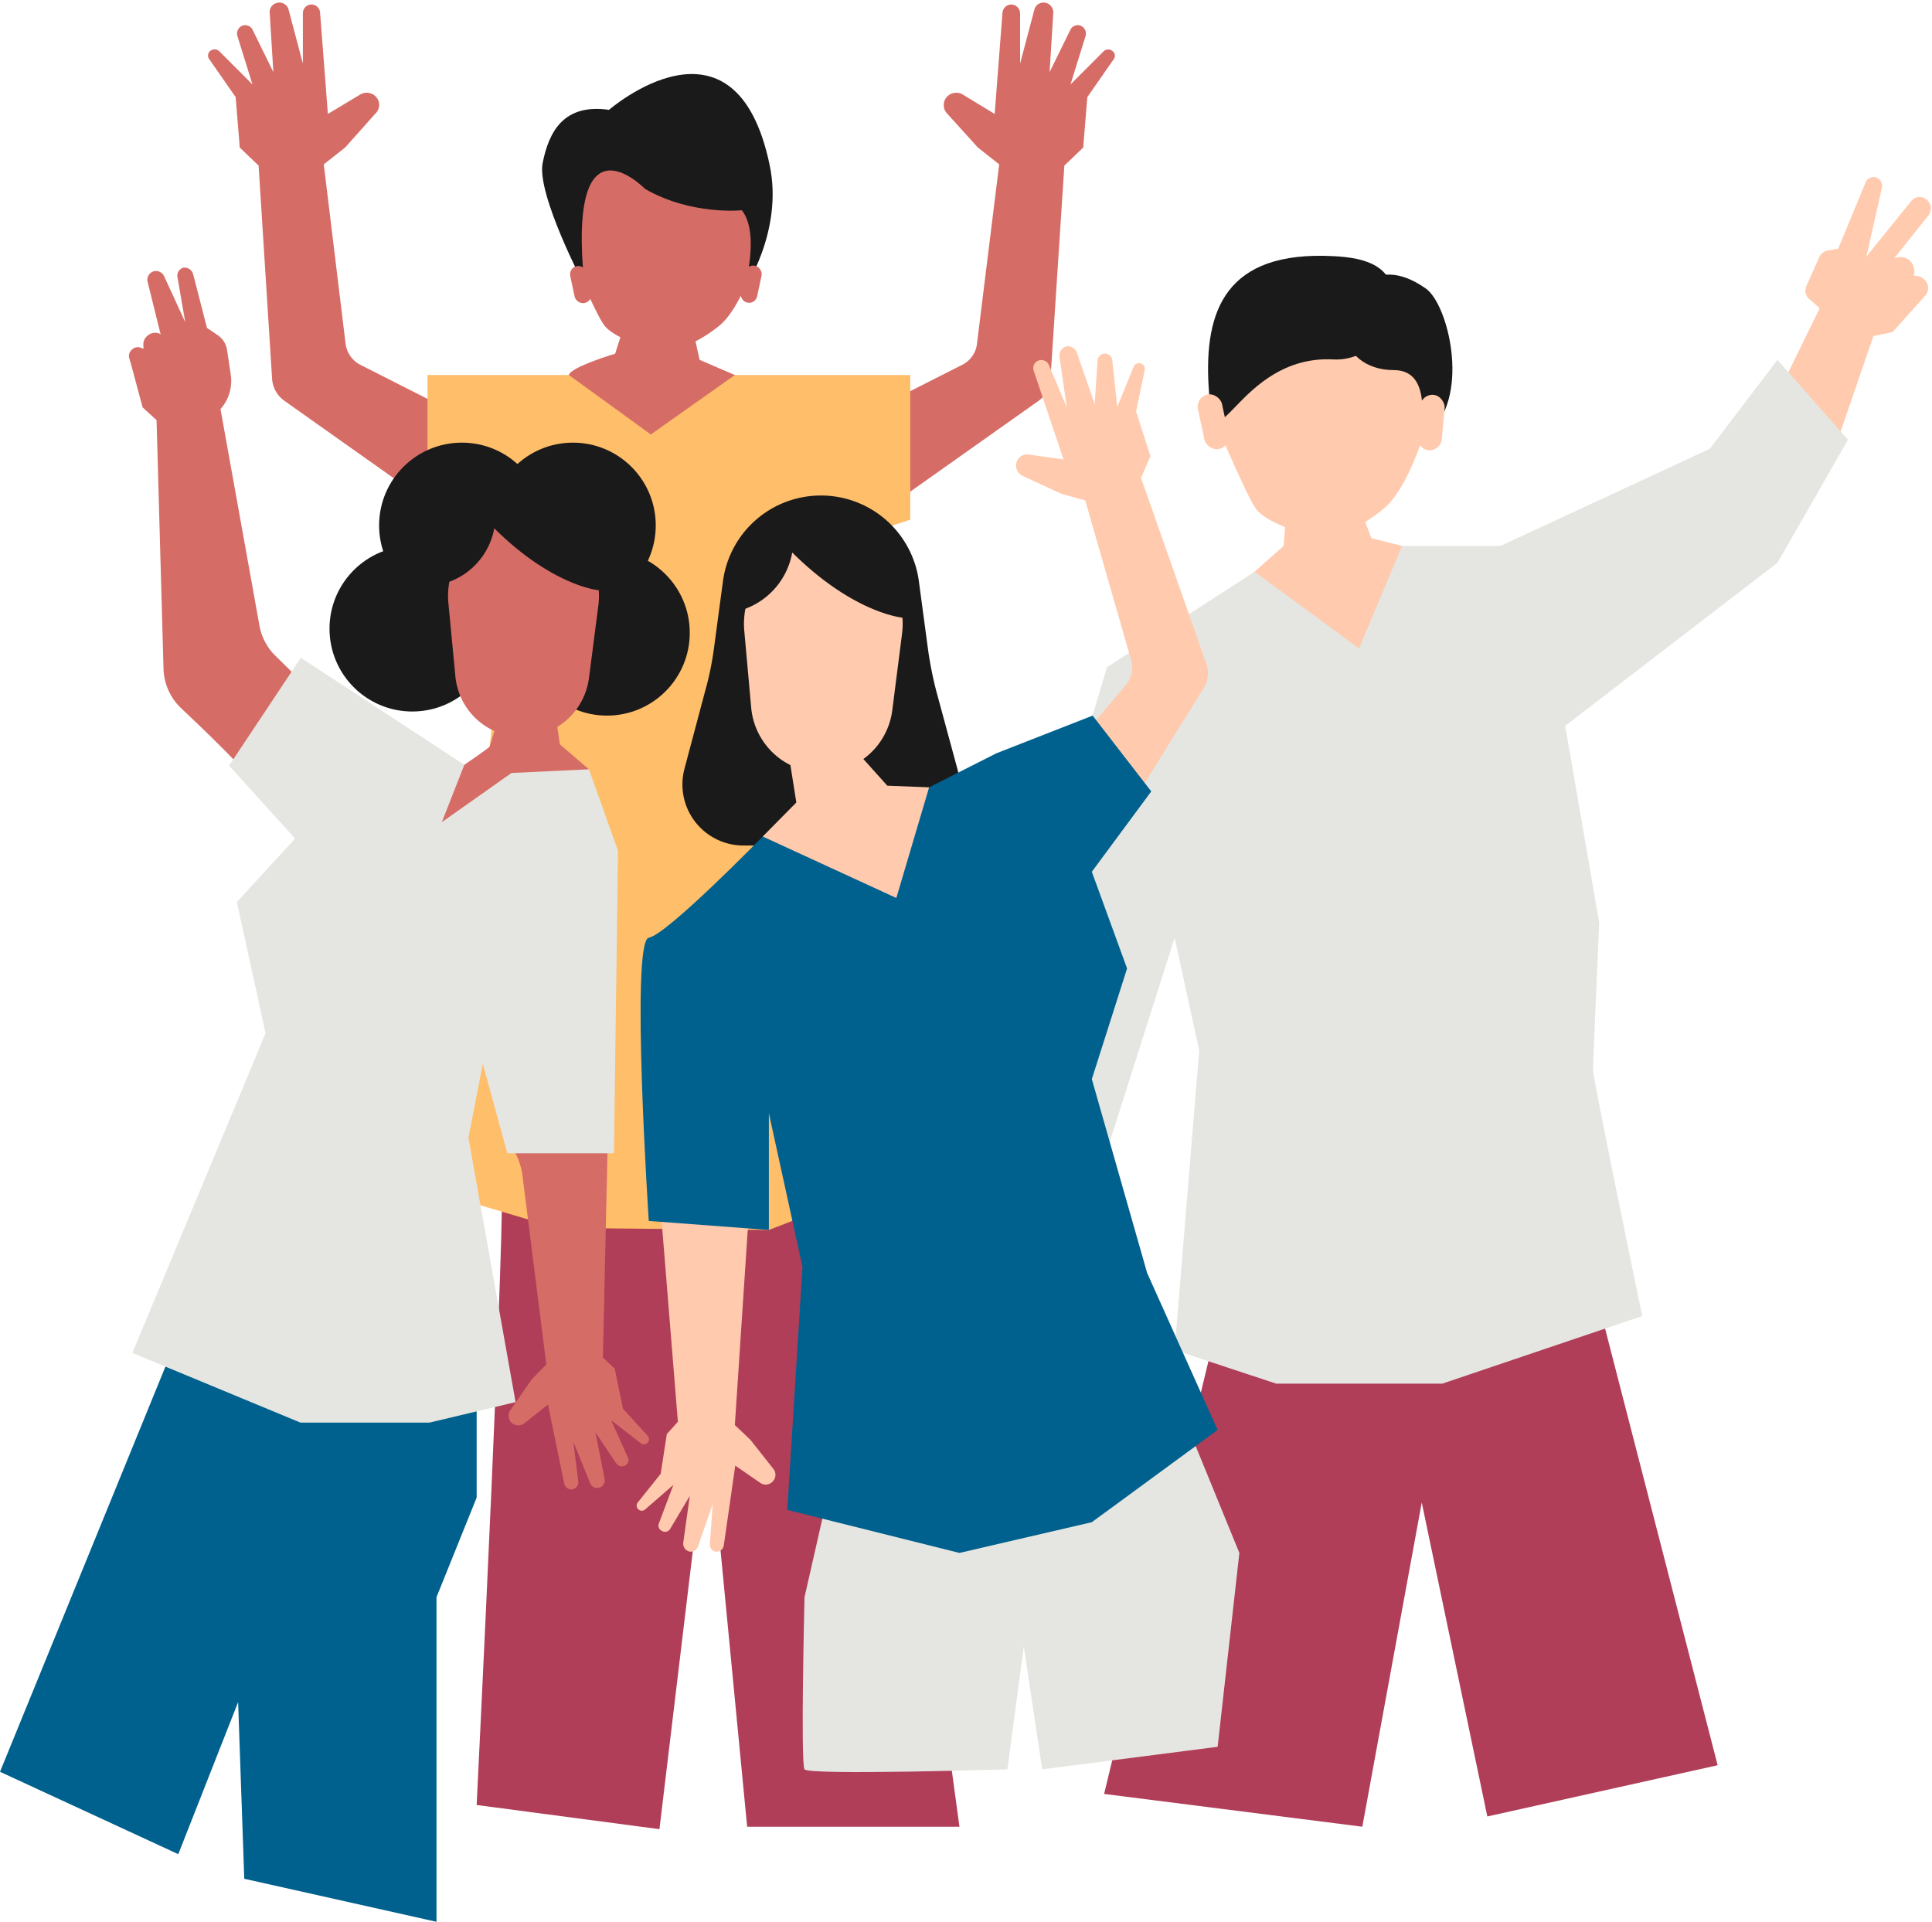
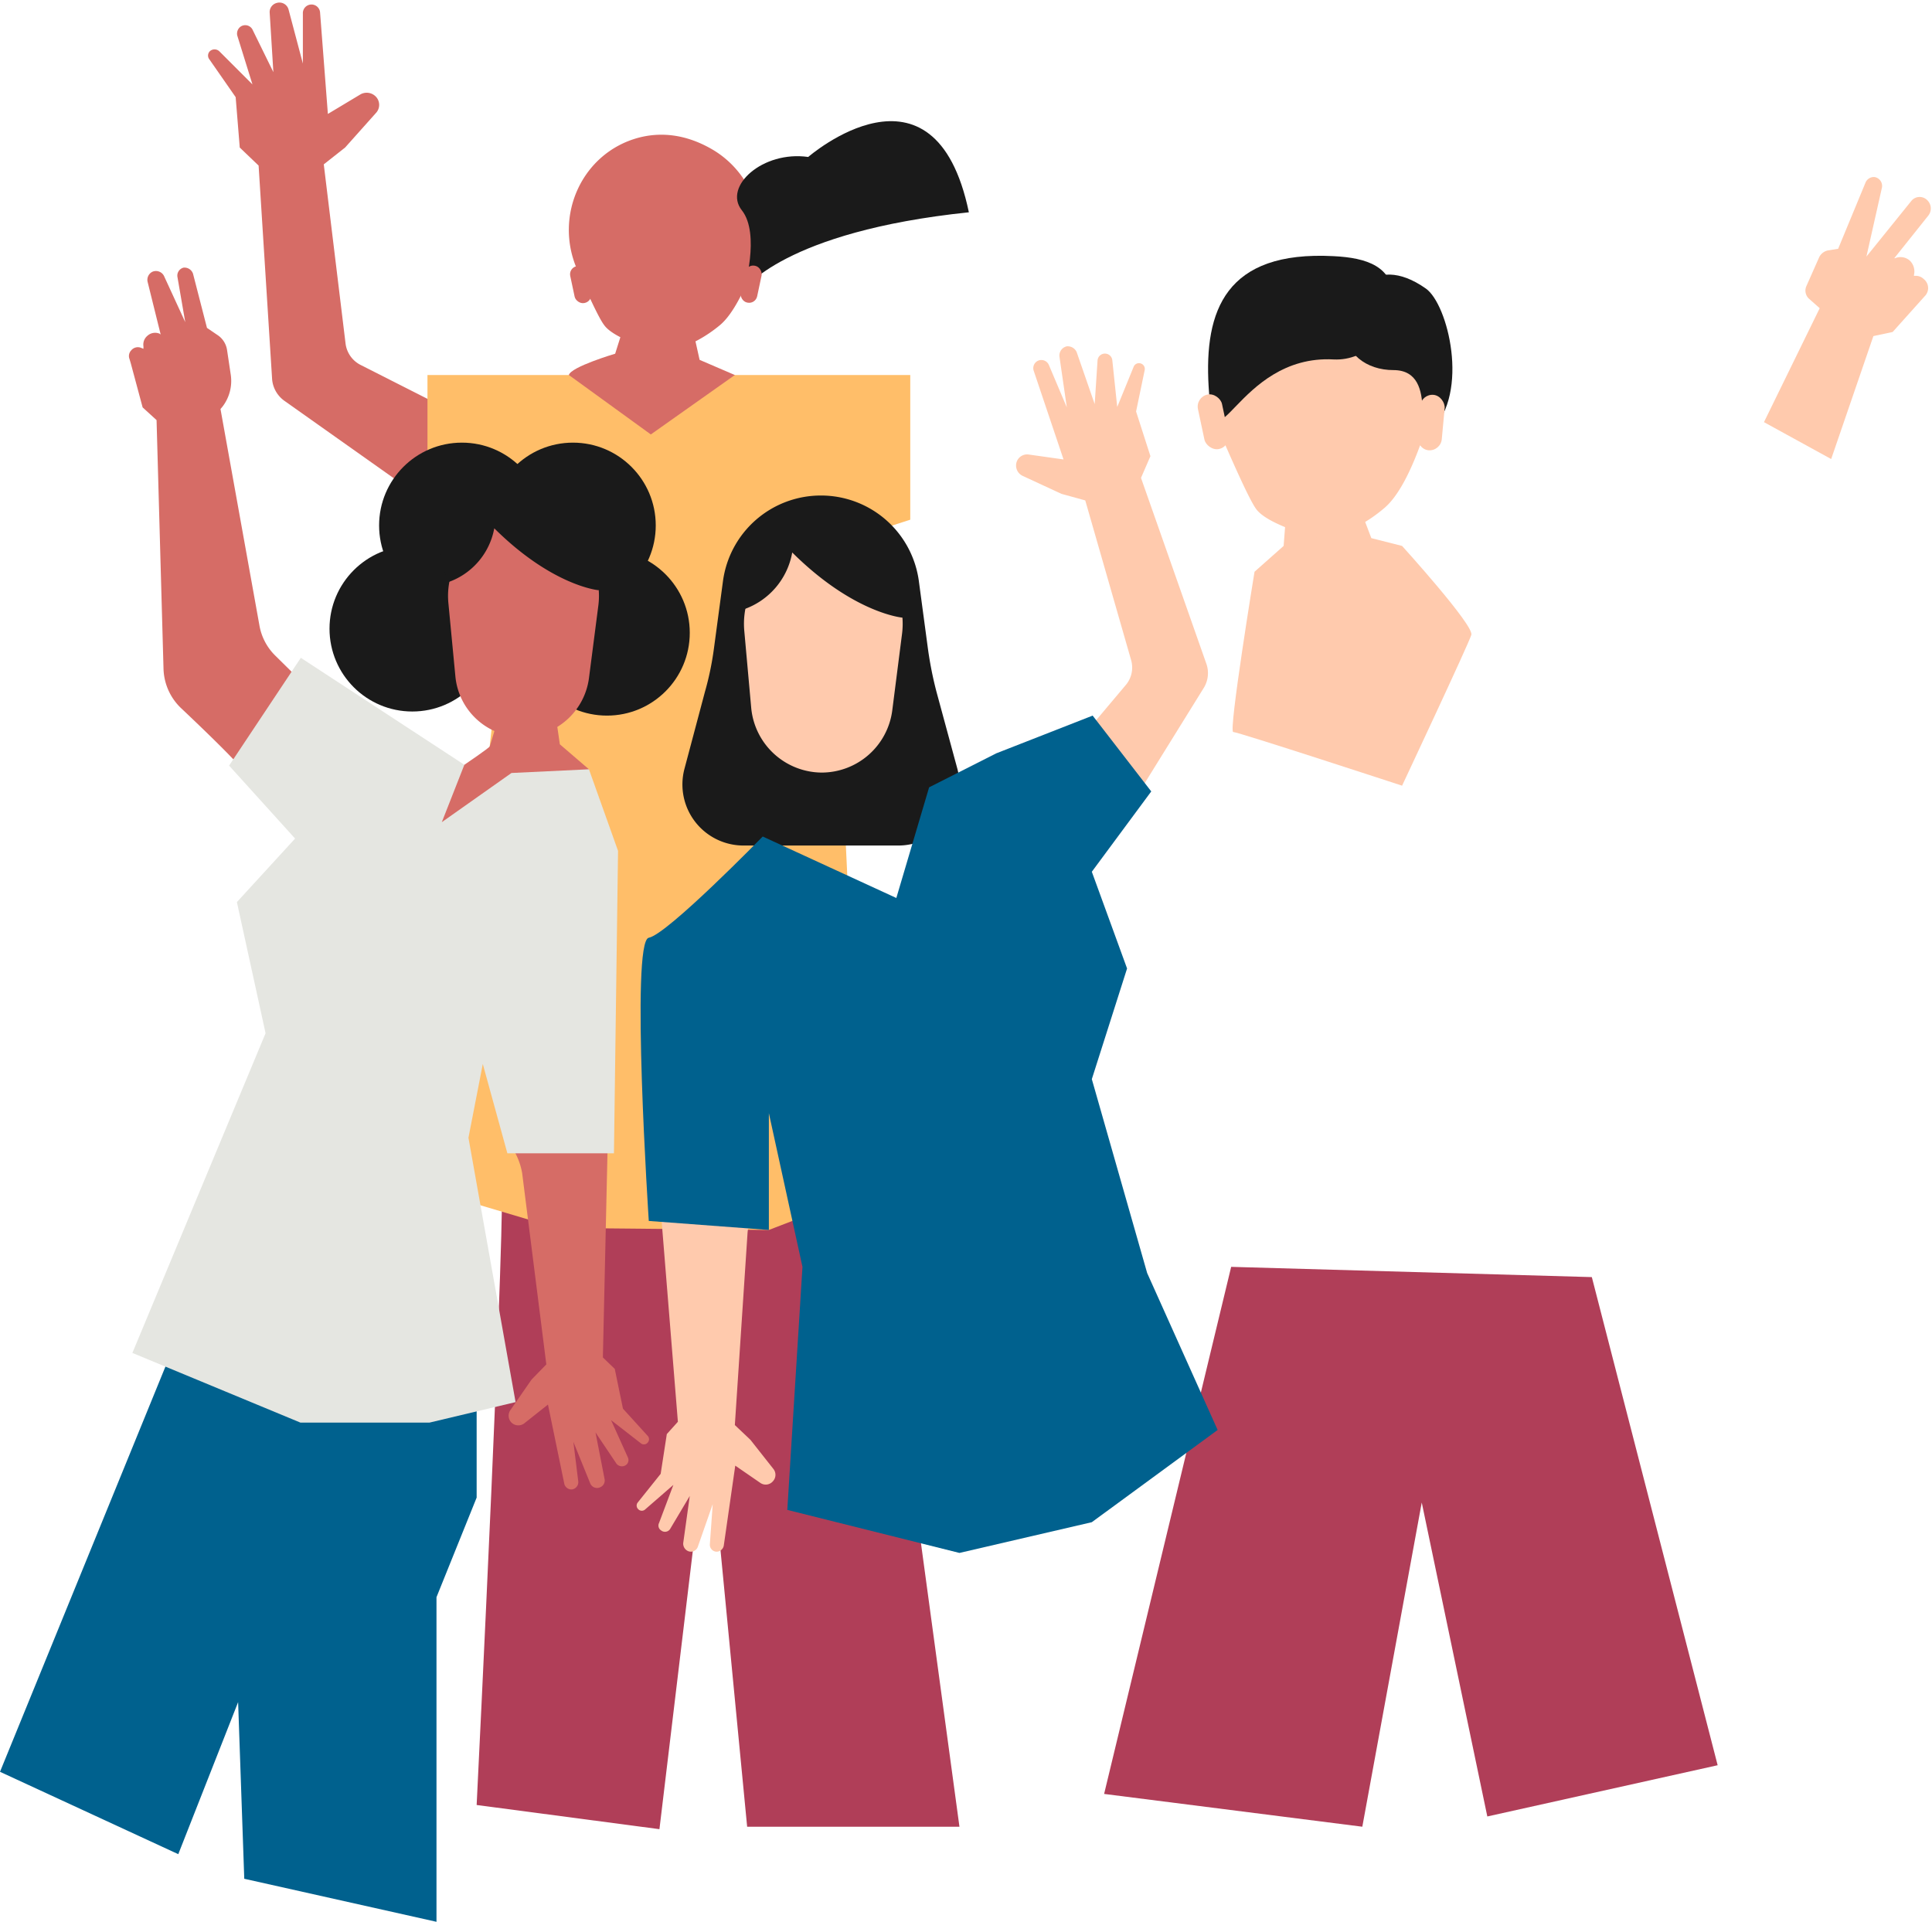
<svg xmlns="http://www.w3.org/2000/svg" height="468.9" preserveAspectRatio="xMidYMid meet" version="1.0" viewBox="0.0 -0.6 471.4 468.9" width="471.4" zoomAndPan="magnify">
  <g data-name="Layer 2">
    <g data-name="Layer 1">
      <g data-name="10">
        <g id="change1_1">
-           <path d="M256.3,92l3.4-52.2,4.6-4.4,1-12.3,6.4-9.2a1.4,1.4,0,0,0-.2-2h0a1.6,1.6,0,0,0-2.2,0L261.2,20l3.7-11.9a2.1,2.1,0,0,0-.8-2.2h0a2,2,0,0,0-2.9.7L256.1,17,257,2.5A2.4,2.4,0,0,0,255.2.1h0a2.3,2.3,0,0,0-2.8,1.6l-3.5,13.2V2.7A2.2,2.2,0,0,0,246.7.5h0a2.2,2.2,0,0,0-2.1,2l-1.9,24.7-7.9-4.8a3.1,3.1,0,0,0-3.9.8h0A3,3,0,0,0,231,27l7.6,8.4,5.2,4.1-5.4,43.6a6.6,6.6,0,0,1-3.8,5.4l-28.8,14.6,10.3,20.5,37.3-26.4A6.8,6.8,0,0,0,256.3,92Z" fill="#d66c66" />
-         </g>
+           </g>
        <g id="change1_2">
          <path d="M66.4,92,63.1,39.8l-4.6-4.4-1-12.3-6.4-9.2a1.5,1.5,0,0,1,.1-2h0a1.7,1.7,0,0,1,2.3,0L61.6,20,57.9,8.1a2.1,2.1,0,0,1,.8-2.2h0a2,2,0,0,1,2.9.7L66.7,17,65.8,2.5A2.3,2.3,0,0,1,67.6.1h0a2.3,2.3,0,0,1,2.8,1.6l3.5,13.2V2.7A2.1,2.1,0,0,1,76,.5h0a2.1,2.1,0,0,1,2.1,2L80,27.2l8-4.8a3.1,3.1,0,0,1,3.9.8h0a2.9,2.9,0,0,1-.2,3.8l-7.5,8.4L79,39.5l5.3,43.6a6.8,6.8,0,0,0,3.8,5.4l28.8,14.6-10.2,20.5L69.4,97.2A7.2,7.2,0,0,1,66.4,92Z" fill="#d66c66" />
        </g>
        <g id="change1_3">
          <path d="M179.3,90.9l-8.6-3.7-4.3-19.3H155.7l-5.6,17.8s-10.8,3.2-11.3,5.2-6.2,20.3-5.5,20.5,37.8,16.5,39.3,16.5,15-17.5,15-19.5S179.3,90.9,179.3,90.9Z" fill="#d66c66" />
        </g>
        <g id="change2_1">
          <path d="M122.3,286c1.5,2.3-6,153.8-6,153.8l44.6,5.9,11.9-99.2,9.5,98.6h51.8L211.6,279.3Z" fill="#b03e58" />
        </g>
        <g id="change3_1">
          <path d="M222.1 90.9L179.3 90.9 158.8 105.4 138.8 90.9 104.3 90.9 104.3 129.2 124.5 135.9 115.5 217.7 99.8 288.3 135.8 299 187.6 299.5 218.7 287.5 207.1 220.7 202.9 132.4 222.1 126.2 222.1 90.9z" fill="#ffbe69" />
        </g>
        <g id="change1_4">
          <path d="M174.2,36.1a23.5,23.5,0,0,1,9.8,28c-2.2,5.8-5,11.8-8.3,14.6-7.7,6.4-14.5,6.6-14.5,6.6s-11.2-2.9-13.8-6.6c-1.3-1.7-4-7.6-6.6-13.6C135.1,52,142,36.7,155.8,33,161.1,31.6,167.4,32,174.2,36.1Z" fill="#d66c66" />
        </g>
        <g id="change4_1">
-           <path d="M181.5,70.1s4.1-13.6-.5-19.4c0,0-12.3,1.3-23.6-5.2,0,0-19.2-19.8-14.8,23.6,0,0-11.7-22.3-10.2-29.9s5.1-14.6,16.2-13c0,0,30.8-26.8,39.2,13.5C191.2,55.9,181.5,70.1,181.5,70.1Z" fill="#1a1a1a" />
+           <path d="M181.5,70.1s4.1-13.6-.5-19.4s5.1-14.6,16.2-13c0,0,30.8-26.8,39.2,13.5C191.2,55.9,181.5,70.1,181.5,70.1Z" fill="#1a1a1a" />
        </g>
        <g id="change1_5">
          <rect fill="#d66c66" height="9.18" rx="2" transform="rotate(-168 183.205 68.807)" width="4.1" x="181.1" y="64.3" />
        </g>
        <g id="change1_6">
          <rect fill="#d66c66" height="9.18" rx="2" transform="rotate(-12 141.397 68.73)" width="4.1" x="139.6" y="64.3" />
        </g>
        <g id="change1_7">
          <path d="M113.3,186s6.2-4.2,6.2-4.5l3.3-10.8h12.3l1.5,10.3,7.1,6.1-5.9,11.4-38,10-2.3-15Z" fill="#d66c66" />
        </g>
        <g id="change1_8">
          <path d="M132.7,255.2c.7,1.4,7.9,9,12.3,13.7a11.6,11.6,0,0,1,3.3,8.4l-1.2,53.3,2.9,2.8,2,9.7,6,6.6a1.2,1.2,0,0,1,.1,1.6h0a1.2,1.2,0,0,1-1.8.2l-7.2-5.6,4.1,9.1a1.5,1.5,0,0,1-.4,1.8h0a1.7,1.7,0,0,1-2.4-.3l-5.1-7.6,2.2,11.3a1.8,1.8,0,0,1-1.1,2.1h0a1.8,1.8,0,0,1-2.4-1l-4.1-10.1,1.2,9.7a1.8,1.8,0,0,1-1.5,1.9h0a1.8,1.8,0,0,1-1.9-1.3l-4-19.4-5.8,4.6a2.4,2.4,0,0,1-3.1-.2h0a2.4,2.4,0,0,1-.3-3l5.2-7.5,3.6-3.7-5.9-46.7a16.9,16.9,0,0,0-3.7-7.9l-.8-2.1,7.9-21.4Z" fill="#d66c66" />
        </g>
        <g id="change1_9">
          <path d="M59,187.1c-.8-1.5-9.5-9.9-14.8-14.9a13.8,13.8,0,0,1-4.3-9.5l-1.7-60.8-3.4-3.1L31.9,88l-.3-1a2,2,0,0,1,.4-2.1h0a2.1,2.1,0,0,1,2.5-.6l.5.2v-.6a2.8,2.8,0,0,1,1-2.6h0a2.8,2.8,0,0,1,2.9-.5l.3.2L36,68.1a2.2,2.2,0,0,1,1.2-2.4h0a2.2,2.2,0,0,1,2.8,1L45.2,78,43.3,67a2,2,0,0,1,1.5-2.3h0a2.2,2.2,0,0,1,2.3,1.5l3.4,13.2L53,81.1a5.3,5.3,0,0,1,2.4,3.7l.9,6a10.3,10.3,0,0,1-2,7.8l-.5.6L63.3,152a13.6,13.6,0,0,0,3.8,7.3l7.7,7.6L61.2,188.1Z" fill="#d66c66" />
        </g>
        <g id="change4_2">
          <circle cx="112.7" cy="127.6" fill="#1a1a1a" r="20.2" />
        </g>
        <g id="change4_3">
          <circle cx="100.6" cy="152.8" fill="#1a1a1a" r="20.2" />
        </g>
        <g id="change4_4">
          <circle cx="148.1" cy="153.8" fill="#1a1a1a" r="20.2" />
        </g>
        <g id="change4_5">
          <circle cx="139.8" cy="127.6" fill="#1a1a1a" r="20.2" />
        </g>
        <g id="change1_10">
          <path d="M127.4,179.2h0a16.5,16.5,0,0,0,16.3-14.3l2.3-17.8a18.4,18.4,0,0,0-18.3-20.7h0a18.4,18.4,0,0,0-18.3,20.1l1.7,17.8A16.3,16.3,0,0,0,127.4,179.2Z" fill="#d66c66" />
        </g>
        <g id="change4_6">
          <path d="M146,143.4s-11.2-1-25.4-15.1a17.2,17.2,0,0,1-11.4,13.2l-2.8-10.4,16-9.4,17,1.9,10.4,17.9Z" fill="#1a1a1a" />
        </g>
        <g id="change5_1">
          <path d="M116.3 324.3L116.3 364.8 106.5 389.1 106.5 468.3 59.6 457.8 58.1 414.7 43.5 451.8 0 431.7 50.3 308.5 116.3 324.3z" fill="#00618e" />
        </g>
        <g id="change6_1">
          <path d="M149.8 280.8L123.8 280.8 117.8 259 114.3 277 125.8 341.5 104.8 346.5 73.3 346.5 32.3 329.5 64.8 251.5 57.8 219.5 72 204 55.9 186.2 73.4 159.9 113.3 186 107.8 200 124.8 188 143.7 187.1 150.8 207 149.8 280.8z" fill="#e5e6e1" />
        </g>
        <g id="change7_1">
          <path d="M342.1,132.6l-7.5-1.9-6.7-17.6H314.7l-1.5,19.5-7.1,6.3s-6.4,39.1-5.2,39.1,41.2,13.1,41.2,13.1,16.2-34.5,16.9-36.8S342.1,132.6,342.1,132.6Z" fill="#ffcaad" />
        </g>
        <g id="change2_2">
          <path d="M388.4 311L419.1 430.1 362.9 442.6 346.9 366 332.4 445.1 269.4 437.1 300.4 308.5 388.4 311z" fill="#b03e58" />
        </g>
        <g id="change7_2">
          <path d="M336,76.7a25.8,25.8,0,0,1,10.7,30.8c-2.3,6.4-5.4,13-9.1,16-8.4,7.1-15.9,7.2-15.9,7.2s-12.3-3.1-15.2-7.1c-1.4-1.9-4.4-8.5-7.3-15.1-6.3-14.3,1.4-31.2,16.5-35.2C321.6,71.7,328.5,72.2,336,76.7Z" fill="#ffcaad" />
        </g>
        <g id="change4_7">
          <path d="M328,79.1c0,6.6,5.4,10.6,12,10.6,11.9,0,3.9,20,9.3,14.7,9.3-9.3,4-30.8-1.4-34.6C334.7,60.5,328,72.5,328,79.1Z" fill="#1a1a1a" />
        </g>
        <g id="change4_8">
          <path d="M294.9,93.7c1.3,22.6,6.6-7.9,30.5-6.6,8,.4,14.6-6.5,14.6-14.6s-6.5-10.2-14.6-10.6C299,60.5,293.8,75.2,294.9,93.7Z" fill="#1a1a1a" />
        </g>
        <g id="change7_3">
          <rect fill="#ffcaad" height="13.58" rx="3" transform="rotate(-12 295.633 102.256)" width="6" x="293" y="95.6" />
        </g>
        <g id="change7_4">
          <rect fill="#ffcaad" height="13.58" rx="3" transform="rotate(-174.7 349.128 102.444)" width="6" x="346.1" y="95.6" />
        </g>
        <g id="change7_5">
          <path d="M430.4,102.4,444,74.6l-2.6-2.3a2.7,2.7,0,0,1-.6-3.2l3.1-7a3.1,3.1,0,0,1,2.1-1.6l2.5-.4,6.7-16.2a2.2,2.2,0,0,1,2.2-1.3h0a2.2,2.2,0,0,1,1.8,2.5L455.4,62l10.9-13.5a2.6,2.6,0,0,1,3.9-.3h0a2.8,2.8,0,0,1,.3,3.8l-8.3,10.4h.2a3.4,3.4,0,0,1,3.6.6h0a3.7,3.7,0,0,1,1,3.5v.2h.3a2.8,2.8,0,0,1,2.1.8h0a2.8,2.8,0,0,1,.2,4.2l-7.8,8.7-4.7,1-10.3,30Z" fill="#ffcaad" />
        </g>
        <g id="change6_2">
-           <path d="M400.7,320.5,351.9,337H311.4l-24.8-8.2,6-73.1-6-27.5-21.7,68.3-30.8-13.9,36-120.4,36-23.3,25.5,18.7,10.5-25h24l51.1-23.7,16.5-21.7,17.2,19.5-17.2,30-51.8,39.8,8.3,48s-1.5,33.7-1.5,36S400.7,320.5,400.7,320.5Z" fill="#e5e6e1" />
-         </g>
+           </g>
        <g id="change7_6">
          <path d="M175.3,270.2c-.5,1.4-7.3,9.5-11.4,14.3a11.5,11.5,0,0,0-2.8,8.7l4.3,53.1-2.7,3-1.5,9.7-5.6,7a1.2,1.2,0,0,0,.1,1.6h0a1.2,1.2,0,0,0,1.7.1l6.9-6-3.5,9.3a1.4,1.4,0,0,0,.5,1.8h0a1.5,1.5,0,0,0,2.3-.5l4.7-7.9-1.6,11.5a2,2,0,0,0,1.3,2h0a1.8,1.8,0,0,0,2.3-1.2l3.6-10.3-.7,9.8a1.7,1.7,0,0,0,1.6,1.8h0a1.8,1.8,0,0,0,1.8-1.5l2.8-19.5,6.1,4.2a2.3,2.3,0,0,0,3.1-.4h0a2.3,2.3,0,0,0,.1-3l-5.6-7.1-3.8-3.6,3.1-46.9a12.3,12.3,0,0,1,2.6-6.6l1-15.8-8.8-8.7Z" fill="#ffcaad" />
        </g>
        <g id="change4_9">
          <path d="M181.4,205.7h37.8A14.9,14.9,0,0,0,233.6,187l-5.1-18.8a90.3,90.3,0,0,1-2.1-10.6l-2.2-16.4a24.1,24.1,0,0,0-23.9-20.9h0a24.1,24.1,0,0,0-23.9,20.9l-2.2,16.4a73.8,73.8,0,0,1-2.2,10.6L167,187A14.9,14.9,0,0,0,181.4,205.7Z" fill="#1a1a1a" />
        </g>
        <g id="change7_7">
          <path d="M200.5,187.9h0a17.4,17.4,0,0,0,17.2-15.1l2.4-18.8a19.4,19.4,0,0,0-19.2-21.8h0a19.4,19.4,0,0,0-19.3,21.1l1.7,18.9A17.4,17.4,0,0,0,200.5,187.9Z" fill="#ffcaad" />
        </g>
        <g id="change4_10">
          <path d="M220.2,150.1s-11.9-1-26.9-15.9a18,18,0,0,1-11.9,13.9l-3-10.9,16.9-10,17.9,2,10.9,18.9Z" fill="#1a1a1a" />
        </g>
        <g id="change6_3">
-           <path d="M289.4,346.5l13,31.8-5.3,47.3-42.8,5.5-4.5-30-4,30s-48.5,1.5-49.5,0,0-42,0-42l9-39.6Z" fill="#e5e6e1" />
-         </g>
+           </g>
        <g id="change7_8">
-           <path d="M226.7,191.5l-10.2-.4-11.4-12.7-12.7,4.8,1.9,12-8.2,8.3s9.1,17.6,9.8,19.9,30.8,21,30.8,21l9.6-36.4Z" fill="#ffcaad" />
-         </g>
+           </g>
        <g id="change7_9">
          <path d="M294.4,161.5l-16-45.5,2.3-5.3-3.5-10.9,2.1-10.1a1.4,1.4,0,0,0-.9-1.6h0a1.4,1.4,0,0,0-1.8.8l-4,9.8-1.2-11.4a1.8,1.8,0,0,0-1.5-1.6h0a1.8,1.8,0,0,0-2.1,1.6L267.1,98l-4.4-12.7a2.4,2.4,0,0,0-2.4-1.4h0a2.3,2.3,0,0,0-1.8,2.5l1.8,12.4-4.4-10.4a2,2,0,0,0-2.6-1h0a2,2,0,0,0-1.1,2.4l7.3,21.7-8.5-1.2a2.7,2.7,0,0,0-3,2h0a2.8,2.8,0,0,0,1.5,3.2l9.5,4.4,5.8,1.6,11.2,39a6.6,6.6,0,0,1-1.2,5.9l-19.2,22.8,16,13.7,22.2-35.8A6.9,6.9,0,0,0,294.4,161.5Z" fill="#ffcaad" />
        </g>
        <g id="change5_2">
          <path d="M266.6,174l14.3,18.5-14.5,19.6,8.6,23.6-8.6,27L279.9,310l17.2,38.3-30.7,22.5-32.3,7.5-42-10.5,3.7-59.3L187.6,271v28.5l-29.3-2.2s-4.5-68.3,0-69.1,27.8-24.7,27.8-24.7l32.6,15,8-27,16.4-8.3Z" fill="#00618e" />
        </g>
      </g>
    </g>
  </g>
</svg>